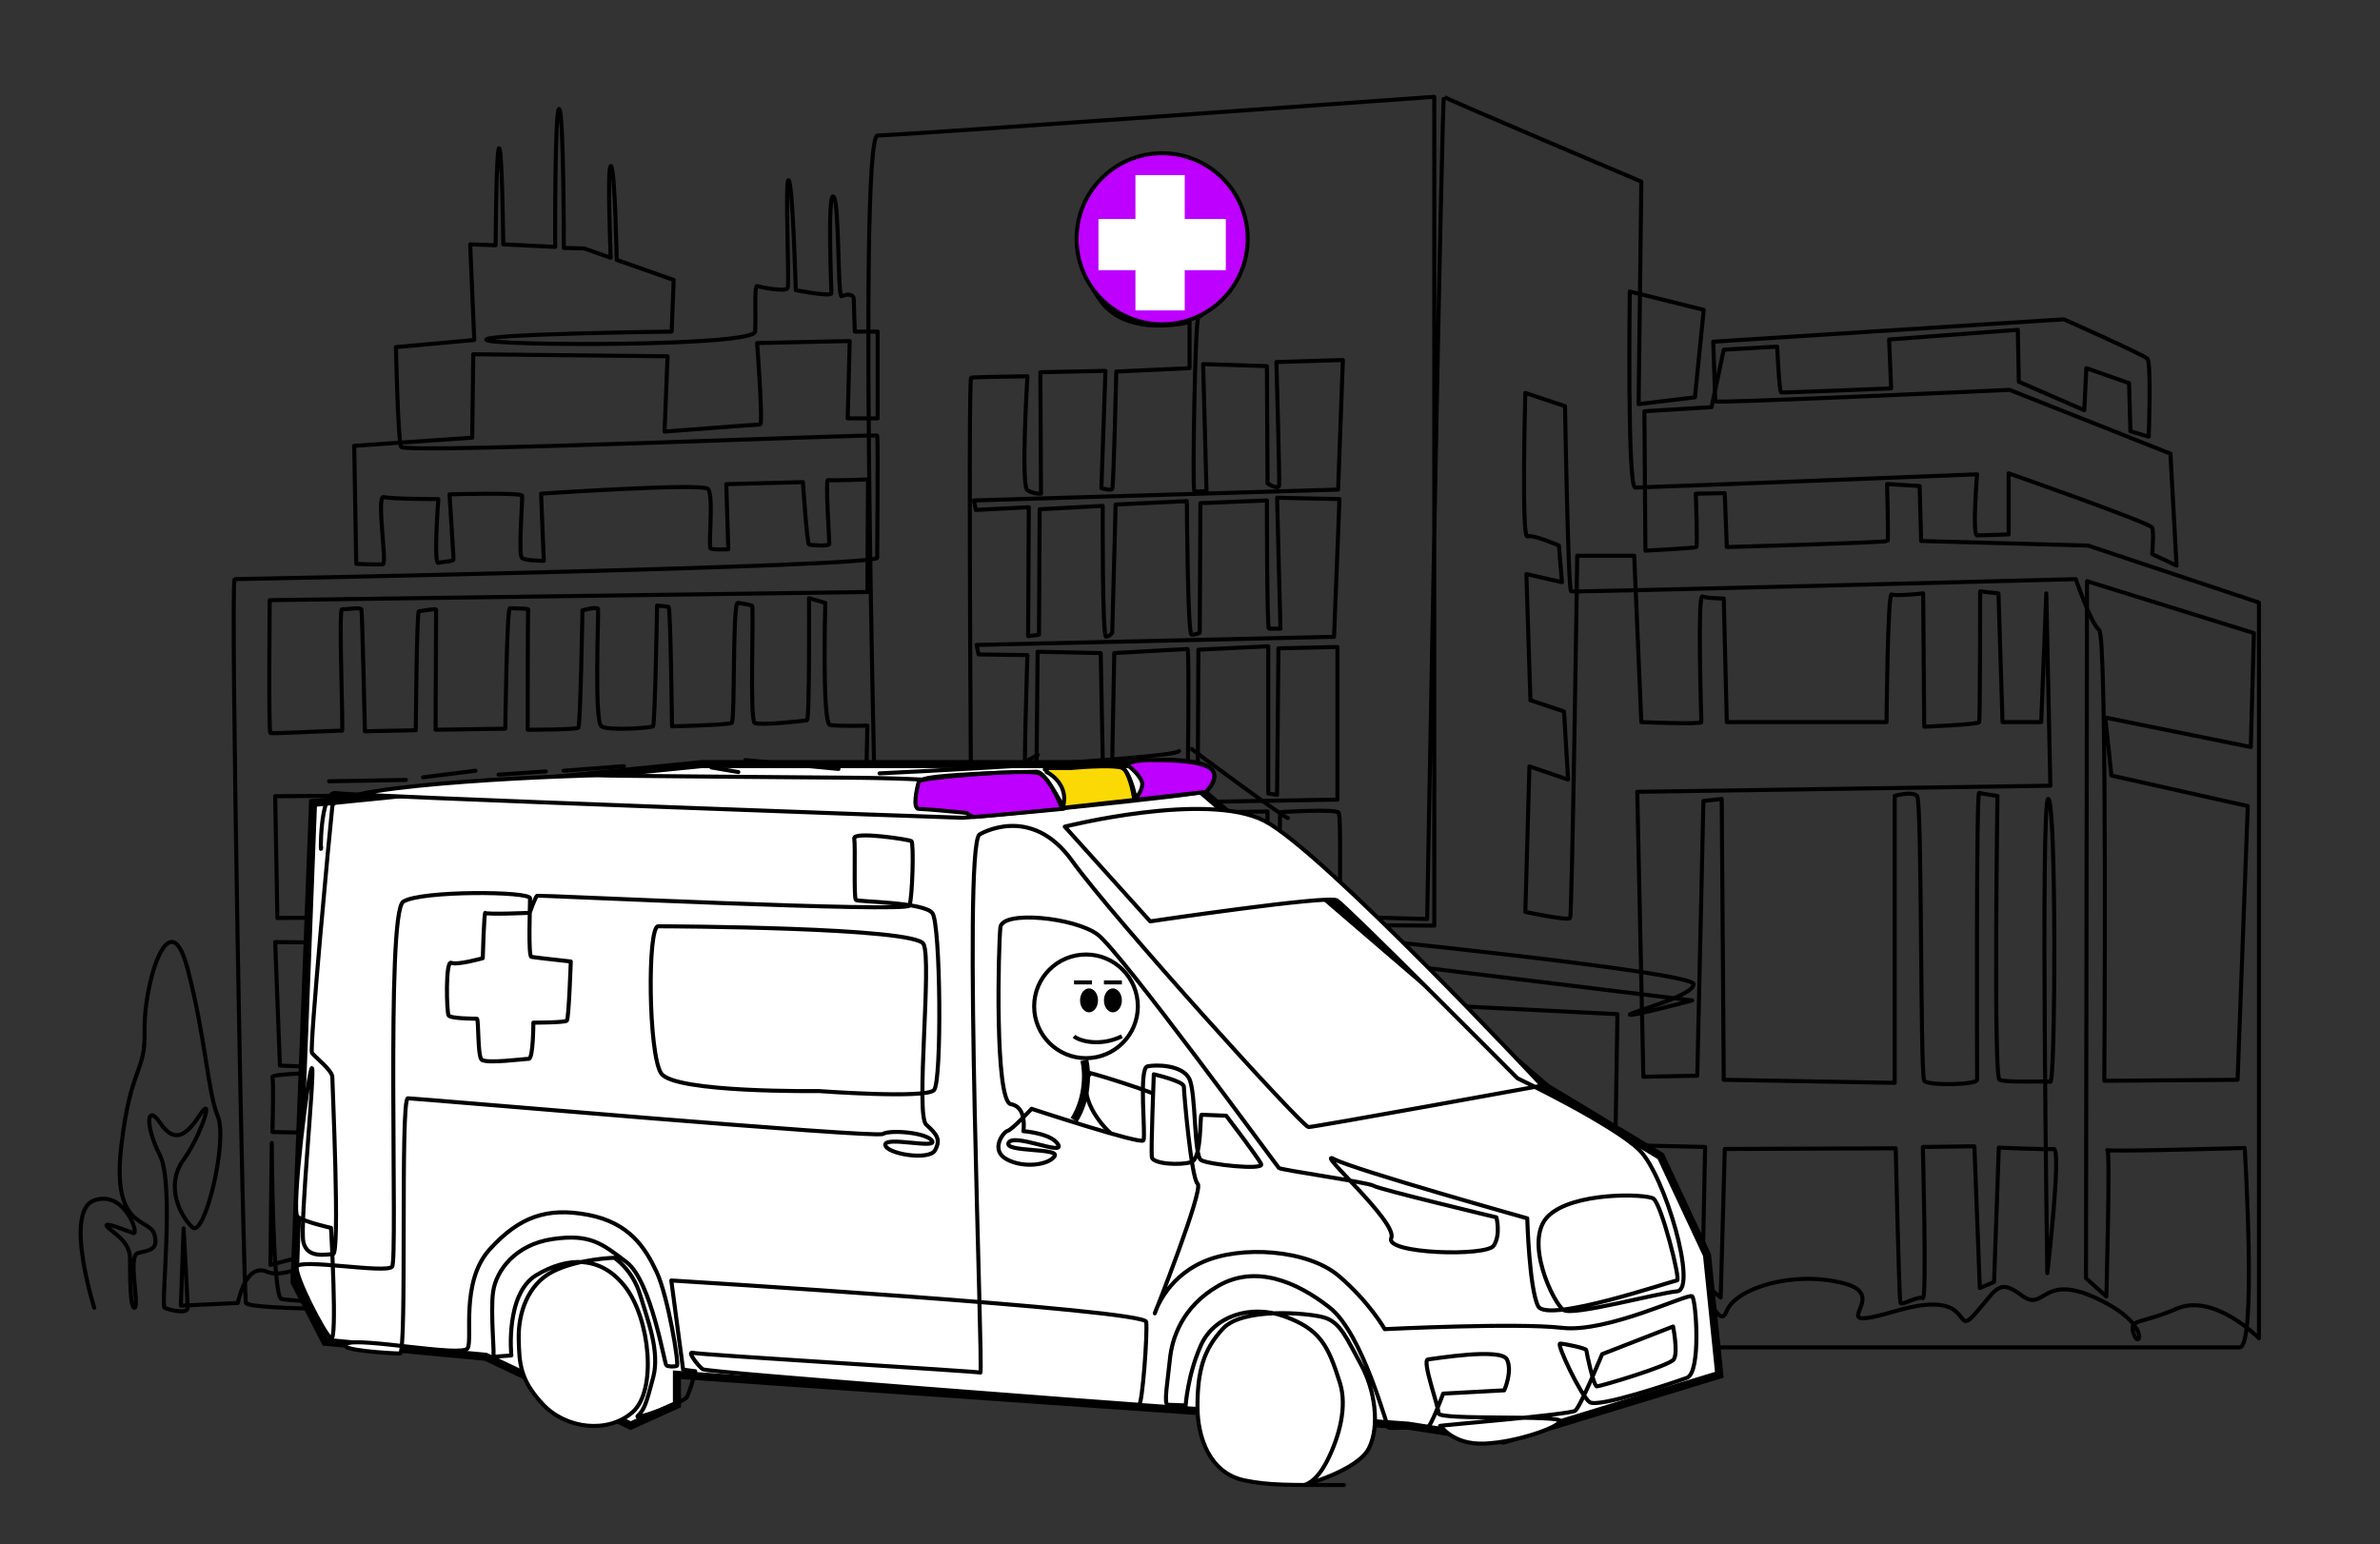
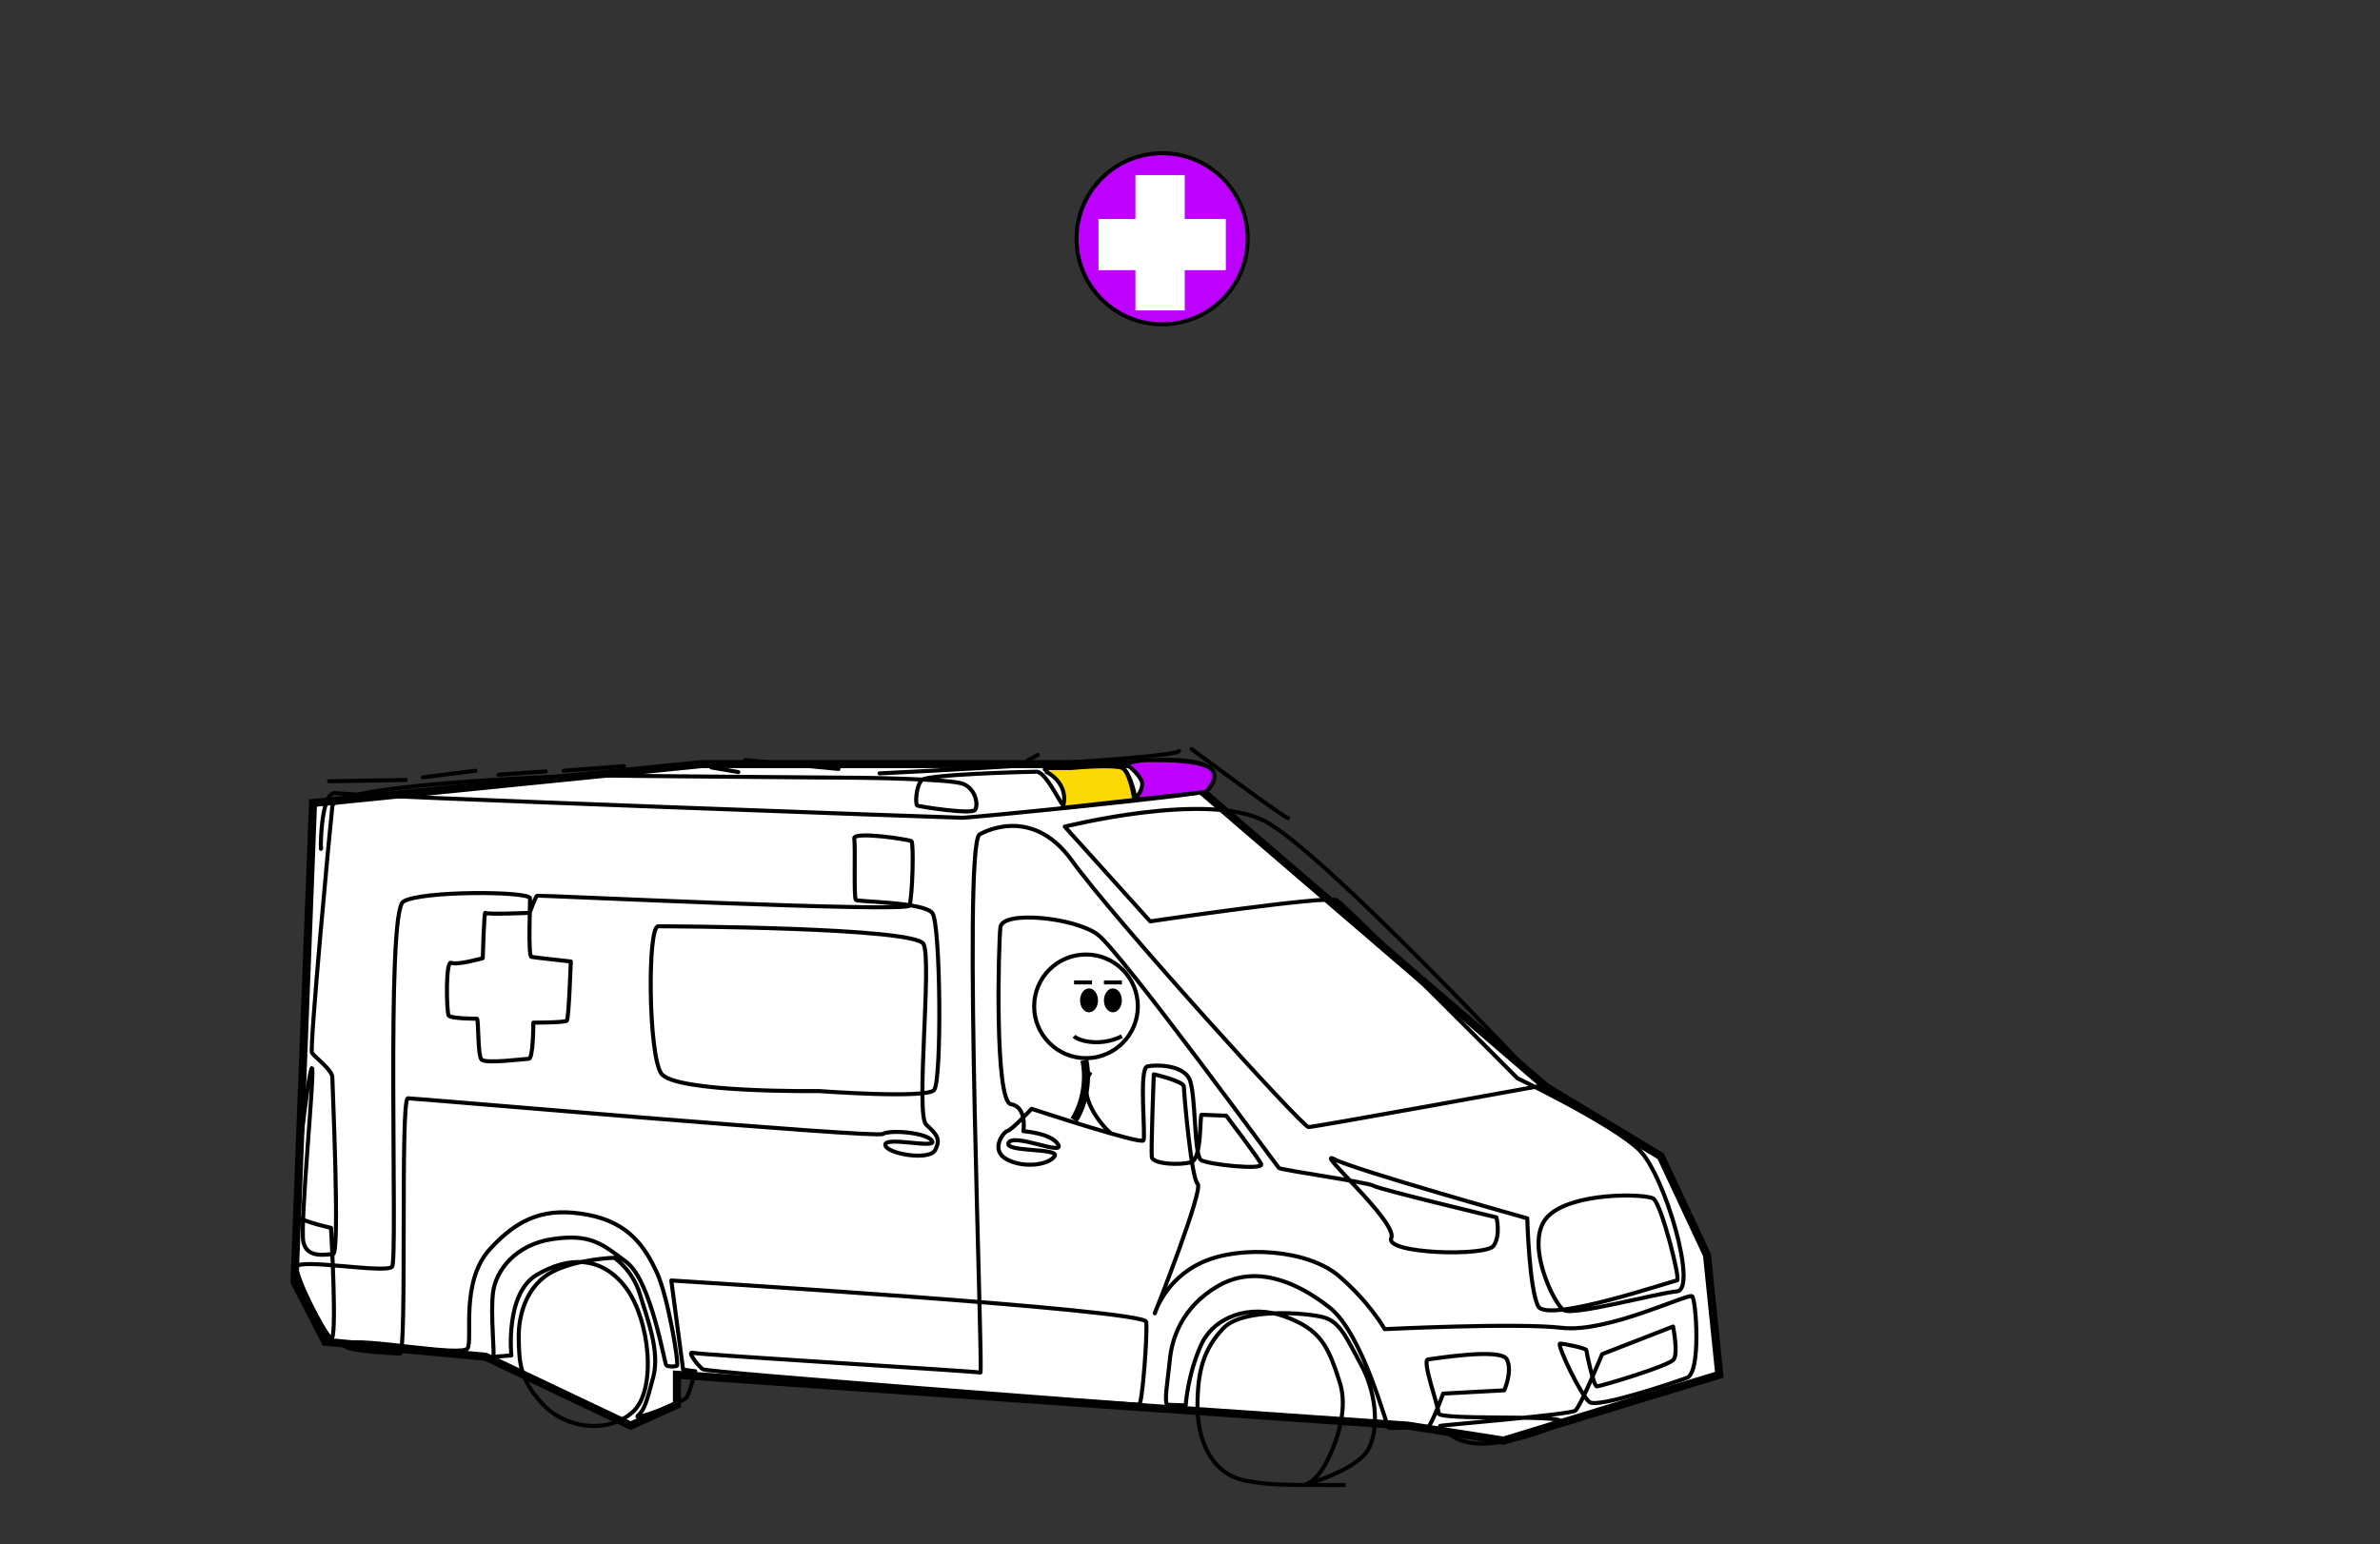
<svg xmlns="http://www.w3.org/2000/svg" width="299" height="194" viewBox="0 0 299 194" fill="none">
  <rect x="0" y="0" width="299" height="194" fill="#333333" stroke="none" />
-   <path d="M11.837 164.305C11.837 164.305 8.002 152.16 11.837 150.817C15.672 149.475 17.526 155.185 16.759 154.93C15.992 154.674 12.924 153.395 13.435 154.077C13.946 154.759 16.333 155.867 16.333 158.083C16.333 160.299 16.333 164.561 16.929 164.305C17.526 164.05 16.077 157.868 17.27 157.464C18.463 157.06 19.997 157.231 19.401 155.1C18.804 152.969 14.032 154.503 15.225 144.105C16.418 133.706 18.293 135.027 18.165 129.402C18.037 123.776 21.233 112.909 23.534 121.603C25.834 130.297 26.09 137.201 27.368 140.269C28.647 143.338 25.707 155.611 24.173 154.205C22.639 152.798 20.721 148.963 23.022 145.767C25.323 142.57 26.985 137.201 25.068 140.141C23.15 143.082 21.744 143.466 20.082 141.036C18.421 138.607 18.203 141.406 20.082 145.128C21.961 148.848 20.168 164.071 20.679 164.316C21.19 164.561 23.576 165.179 23.576 164.316C23.576 163.453 23.065 154.333 23.065 154.333L22.724 164.049L29.883 163.708C29.883 163.708 30.82 158.594 33.547 159.788C36.274 160.981 41.984 156.719 42.239 159.447C42.495 162.174 45.052 159.958 48.375 159.617C51.699 159.276 52.892 162.515 52.721 163.623C52.551 164.731 31.246 164.646 30.905 163.708C30.564 162.771 28.903 72.764 29.478 72.764C30.053 72.764 110.202 71.23 110.202 70.079C110.202 68.928 110.33 54.992 110.202 54.737C110.074 54.481 50.762 57.038 50.378 56.143C49.995 55.248 49.739 43.614 49.739 43.614L59.582 42.719L59.071 30.701L62.267 30.815C62.267 30.815 62.33 18.363 62.714 18.619C63.097 18.875 63.225 30.701 63.225 30.701L69.744 31.02C69.744 31.02 69.68 13.313 70.256 13.697C70.831 14.08 70.831 31.148 70.831 31.148L73.387 31.212L76.72 32.386C76.72 32.386 76.242 20.515 76.754 20.856C77.265 21.197 77.478 32.654 77.478 32.654L84.636 35.176L84.381 41.664C84.381 41.664 60.093 41.952 61.116 42.719C62.139 43.486 94.735 43.55 94.863 41.664C94.99 39.778 94.735 35.815 95.118 35.943C95.502 36.071 98.698 36.71 98.953 36.198C99.209 35.687 98.57 22.263 99.081 22.646C99.592 23.03 99.976 36.454 99.976 36.454C99.976 36.454 104.45 37.349 104.45 36.838C104.45 36.326 103.938 24.18 104.705 24.692C105.472 25.203 105.217 37.477 105.728 37.221C106.239 36.965 107.262 36.838 107.262 37.605C107.262 38.372 107.39 41.664 107.39 41.664H110.259V52.563H106.495L106.751 42.847L95.118 43.102C95.118 43.102 95.885 53.331 95.502 53.331C95.118 53.331 83.486 54.225 83.486 54.225L83.869 44.764L59.454 44.509L59.326 54.992L44.498 56.015L44.754 70.846C44.754 70.846 47.608 70.974 48.12 70.889C48.631 70.804 47.267 62.195 48.205 62.451C49.142 62.706 55.072 62.706 55.072 62.706C55.072 62.706 54.44 70.889 55.072 70.718C55.704 70.548 56.983 70.548 56.983 70.292C56.983 70.037 56.471 62.11 56.471 62.11C56.471 62.11 65.504 61.854 65.59 62.28C65.675 62.706 65.078 69.781 65.59 70.122C66.101 70.463 68.317 70.463 68.317 70.463L67.976 62.025C67.976 62.025 88.173 60.661 88.94 61.428C89.707 62.195 88.94 68.758 89.281 68.928C89.621 69.099 91.496 69.014 91.496 69.014L91.241 60.831L100.871 60.575C100.871 60.575 101.382 68.332 101.637 68.417C101.893 68.502 104.194 68.673 104.194 68.332C104.194 67.991 103.683 60.235 104.024 60.32C104.365 60.405 109.052 60.235 109.052 60.235L108.966 74.383L33.888 75.406C33.888 75.406 33.718 92.027 33.973 92.112C34.229 92.198 42.772 91.75 42.964 91.814C43.156 91.878 42.517 76.472 42.964 76.536C43.411 76.6 45.265 76.28 45.393 76.536C45.52 76.791 45.84 91.878 45.84 91.878L52.232 91.75C52.232 91.75 52.359 76.792 52.615 76.792C52.871 76.792 54.788 76.408 54.788 76.6C54.788 76.792 54.724 91.686 54.724 91.686L63.481 91.558C63.481 91.558 63.672 76.344 64.056 76.408C64.439 76.472 66.421 76.408 66.357 76.6C66.293 76.792 66.293 91.686 66.293 91.686C66.293 91.686 72.407 91.686 72.663 91.431C72.919 91.175 73.174 76.685 73.174 76.685C73.174 76.685 75.049 76.174 75.135 76.515C75.22 76.856 74.623 90.664 75.561 91.26C76.498 91.857 81.782 91.431 82.037 91.26C82.293 91.09 82.549 76.088 82.549 76.088C82.549 76.088 83.742 76.174 83.997 76.259C84.253 76.344 84.423 91.26 84.423 91.26C84.423 91.26 91.497 91.09 91.923 90.834C92.349 90.578 92.008 75.662 92.69 75.748C93.371 75.833 94.224 76.003 94.479 76.088C94.735 76.174 94.138 90.493 94.82 90.834C95.502 91.175 101.041 90.578 101.382 90.493C101.723 90.408 101.638 75.151 101.638 75.151L103.683 75.748C103.683 75.748 103.257 90.919 104.28 91.09C105.302 91.26 108.967 91.175 108.967 91.175L108.796 99.528L34.57 100.039L34.847 115.339C34.847 115.339 42.772 115.275 43.028 115.339C43.284 115.403 43.092 100.806 43.518 100.806C43.944 100.806 45.648 100.721 45.648 100.977C45.648 101.233 45.308 115.041 45.819 115.296C46.33 115.552 52.381 115.381 52.381 115.381V100.892C52.381 100.892 55.378 100.721 55.072 101.233C54.767 101.744 54.952 114.87 55.072 115.126C55.193 115.381 63.63 115.296 63.63 115.296C63.63 115.296 62.863 101.403 63.715 100.977C64.567 100.551 66.272 100.806 66.272 100.806L66.186 115.041C66.186 115.041 72.493 115.126 72.919 115.041C73.345 114.955 72.748 100.465 73.174 100.551C73.6 100.636 75.475 100.806 75.731 100.806C75.987 100.806 75.731 115.126 76.242 115.211C76.754 115.296 82.634 115.381 82.804 115.041C82.975 114.7 82.559 100.732 82.751 100.7C82.943 100.668 84.732 100.732 84.732 100.732C84.732 100.732 84.956 114.891 85.243 114.987C85.531 115.083 92.05 115.211 92.306 114.827C92.562 114.444 92.178 100.891 92.69 100.891C93.201 100.891 94.479 101.019 94.479 101.019L94.863 114.827C94.863 114.827 100.871 116.233 101.126 114.955C101.382 113.676 101.382 100.764 101.382 100.764L104.961 100.508L105.473 115.85L110.259 115.211C110.259 115.211 107.632 17.021 110.259 17.021C112.887 17.021 180.189 12.163 180.189 12.163V116.298L122.09 115.914C122.09 115.914 121.579 47.535 122.005 47.45C122.431 47.365 129.078 47.279 129.078 47.279C129.078 47.279 128.226 61.087 129.078 61.599C129.931 62.11 130.783 62.025 130.783 62.025L130.698 46.768L138.879 46.597L138.367 61.343C138.367 61.343 139.56 61.684 139.731 61.428C139.901 61.172 140.242 46.683 140.242 46.683L149.446 46.257V40.461C149.446 40.461 141.691 42.506 138.282 37.818C134.873 33.13 135.214 26.738 138.026 23.243C140.839 19.749 148.757 18.982 151.573 21.368C154.389 23.755 156.349 28.357 155.241 32.789C154.133 37.222 150.98 39.693 150.554 39.864C150.128 40.034 149.787 61.513 150.042 61.684C150.298 61.854 151.573 61.684 151.573 61.684L151.15 45.745L159.161 46.001L159.246 60.746C159.246 60.746 160.61 61.599 160.695 61.002C160.78 60.405 160.354 45.489 160.354 45.489L168.705 45.233L168.109 61.513L122.346 62.877L122.602 64.07L129.249 63.729L129.164 79.924L130.527 79.754L130.612 63.985L138.538 63.559C138.538 63.559 138.452 80.094 138.964 80.009C139.475 79.924 139.731 79.498 139.731 79.498L140.157 63.388L149.105 62.962C149.105 62.962 149.19 79.753 149.701 79.753C150.213 79.753 150.724 79.498 150.724 79.498L150.809 63.218L159.161 62.877C159.161 62.877 159.161 78.986 159.416 78.986C159.672 78.986 160.865 78.986 160.865 78.986L160.439 62.536L168.279 62.706L167.597 80.009L122.687 81.032L122.943 82.225L129.078 82.31C129.078 82.31 128.482 99.442 128.908 99.698C129.334 99.954 130.186 99.698 130.186 99.698L130.357 81.884L138.282 82.055L138.623 99.954L139.646 99.783L139.986 82.055C139.986 82.055 148.934 81.543 149.19 81.543C149.446 81.543 149.19 99.868 149.19 99.868L150.468 99.954L150.554 81.628L159.331 81.202V99.698L160.439 99.868L160.61 81.458L168.024 81.287V100.465L123.028 101.232C123.028 101.232 122.559 102.468 122.729 102.468C122.9 102.468 128.695 102.383 128.695 102.383L129.078 114.742C129.078 114.742 130.016 115.125 130.229 114.827C130.442 114.529 130.229 102.596 130.229 102.596L138.708 102.34L138.495 114.912L140.029 115.125L139.688 102.17L149.36 102.084C149.36 102.084 149.233 114.87 149.36 114.955C149.488 115.04 150.554 115.253 150.554 115.125C150.554 114.997 150.681 102.084 150.681 102.084L159.246 101.957C159.246 101.957 159.118 115.381 159.246 115.381C159.374 115.381 160.609 115.083 160.609 115.083L160.823 102.042C160.823 102.042 167.789 101.594 168.173 102.106C168.556 102.617 168.173 114.955 168.492 115.083C168.812 115.21 179.294 115.466 179.294 115.466C179.294 115.466 181.147 11.907 181.403 12.163C181.659 12.418 206.202 22.817 206.202 22.817L205.861 50.774L212.934 49.921L214.042 38.926L204.753 36.625C204.753 36.625 204.412 61.257 205.435 61.257C206.457 61.257 248.385 59.595 248.385 59.595C248.385 59.595 247.746 67.266 248.385 67.266C249.024 67.266 252.348 67.139 252.348 67.139V59.468C252.348 59.468 270.116 65.69 270.372 66.286C270.628 66.883 270.372 69.611 270.372 69.611L273.44 71.059L272.673 56.996L252.476 48.984C252.476 48.984 215.491 50.689 215.491 50.433C215.491 50.177 215.235 42.932 215.235 42.932L259.293 40.12C259.293 40.12 269.264 44.552 269.775 45.063C270.287 45.575 269.946 54.865 269.946 54.865L267.645 54.183L267.474 48.132L262.106 46.257L261.85 51.541L253.626 47.961L253.498 41.441L237.328 42.655L237.584 48.792C237.584 48.792 224.034 49.367 223.778 49.304C223.522 49.24 223.267 43.55 223.267 43.55L216.556 43.934L215.022 51.157L206.585 51.669L206.713 69.184C206.713 69.184 212.913 68.865 213.104 68.737C213.296 68.609 213.04 62.025 213.04 62.025L216.683 61.961L216.939 68.737C216.939 68.737 237.008 68.162 237.136 67.97C237.264 67.778 237.072 60.81 237.072 60.81L241.163 61.066L241.355 67.97L262.319 68.545L283.794 75.705V168.141C283.794 168.141 278.169 162.388 273.44 164.433C268.71 166.479 267.432 165.584 268.071 167.629C268.71 169.675 270.5 166.479 263.469 163.155C256.438 159.831 256.95 164.945 254.01 162.771C251.07 160.598 250.942 161.876 248.13 165.073C245.317 168.269 248.385 161.748 238.287 164.689C228.188 167.63 238.031 162.899 231.64 161.237C225.248 159.575 218.09 161.876 216.939 164.689C215.789 167.502 215.15 161.109 210.037 161.365C204.923 161.621 203.134 166.095 201.089 164.817C199.043 163.538 195.336 169.292 195.336 169.292C195.336 169.292 279.192 169.292 281.365 169.292C283.538 169.292 282.004 144.233 282.004 144.233C282.004 144.233 264.364 144.744 264.747 144.489C265.131 144.233 264.62 162.899 264.62 162.899L262.063 160.598L262.191 73.02L283.155 79.54L282.771 93.859L264.492 90.152L265.259 97.439L282.388 101.275L281.11 135.667L264.364 135.795C264.364 135.795 264.747 79.924 263.725 79.157C262.702 78.389 260.785 72.764 260.785 72.764C260.785 72.764 197.765 74.426 197.382 74.298C196.998 74.171 196.615 51.029 196.615 51.029L191.629 49.367C191.629 49.367 191.118 67.65 191.885 67.394C192.652 67.139 195.848 68.545 195.848 68.545L196.231 73.148L191.757 72.125L192.268 87.979L196.487 89.385L196.998 97.951L192.141 96.289L191.629 114.572C191.629 114.572 196.998 115.722 197.254 115.339C197.509 114.955 198.148 69.824 198.148 69.824H205.307L206.201 90.727C206.201 90.727 213.743 91.047 213.743 90.727C213.743 90.408 213.232 74.682 213.871 74.938C214.51 75.194 216.556 75.194 216.556 75.194L216.939 90.727H237.008C237.008 90.727 237.136 74.427 237.647 74.682C238.159 74.938 241.61 74.554 241.61 74.554L241.738 91.303C241.738 91.303 248.513 91.047 248.64 90.727C248.768 90.408 248.768 74.299 248.768 74.299L251.069 74.554L251.58 90.727H256.438L257.077 74.554L257.588 98.718L205.69 99.485L206.457 135.284L213.232 135.156L213.999 100.636L216.3 100.38L216.555 135.667L238.031 136.051V99.997C238.031 99.997 240.204 99.357 240.843 99.997C241.482 100.636 241.226 135.156 241.738 135.795C242.249 136.434 248.385 136.306 248.385 135.667C248.385 135.028 248.257 99.485 248.64 99.613C249.024 99.741 250.941 99.997 250.941 99.997C250.941 99.997 250.43 135.283 251.197 135.667C251.964 136.05 256.949 135.795 257.588 135.923C258.227 136.051 258.355 100.891 257.333 100.38C256.31 99.869 257.205 159.959 257.205 159.959C257.205 159.959 259.018 144.273 258.014 144.361C257.011 144.449 251.112 144.19 251.112 144.19L250.515 161.067L248.726 161.834L248.044 144.02L241.567 144.105C241.567 144.105 242.079 163.453 241.567 163.112C241.056 162.771 238.925 164.05 238.755 163.709C238.584 163.368 238.158 144.275 238.158 144.275L216.683 144.361L216.172 163.027L213.871 161.066L214.212 144.105L206.712 143.934L206.031 161.152L202.622 163.709L203.197 127.42L178.973 126.206C178.973 126.206 108.156 126.717 107.645 126.717C107.133 126.717 108.092 154.653 108.092 154.653L120.172 155.803L119.405 128.251L124.902 129.018C124.902 129.018 125.157 156.379 125.498 156.379C125.839 156.379 163.932 154.503 164.358 153.481C164.784 152.458 164.443 141.292 164.443 141.292C164.443 141.292 145.78 140.525 146.207 141.207C146.633 141.889 146.036 153.992 146.036 153.992L144.758 154.674V141.463C144.758 141.463 126.521 141.037 126.265 140.866C126.01 140.696 125.584 132.513 126.095 132.428C126.606 132.343 164.614 132.684 164.614 132.684C164.614 132.684 164.188 126.717 164.699 127.058C165.211 127.399 165.978 153.225 165.978 153.225C165.978 153.225 178.505 162.516 178.505 162.175C178.505 161.834 179.357 127.485 178.59 126.845C177.823 126.206 168.619 120.325 168.619 120.325L212.593 125.695C212.593 125.695 204.923 127.74 204.753 127.485C204.582 127.229 212.763 125.183 212.763 123.649C212.763 122.115 168.534 117.683 168.534 117.683L168.556 119.75C168.556 119.75 171.368 117.64 167.277 117.512C163.187 117.384 64.055 117.683 64.055 117.683L64.14 120.325C64.14 120.325 169.259 121.22 166.958 120.325C164.657 119.43 63.8 119.558 66.484 121.22C69.168 122.882 105.855 127.485 105.855 127.485L105.898 134.559L104.534 134.729L104.108 127.911L101.466 127.655L101.807 134.985L94.819 134.388V126.888L92.774 126.547L92.433 134.729L84.167 134.474V125.439L82.292 124.927V134.729L75.645 134.303L75.56 124.075L72.492 123.649C72.492 123.649 73.514 134.559 73.259 134.729C73.003 134.9 66.441 134.474 66.441 134.474L65.674 121.689L64.14 120.751L63.459 133.962L54.852 133.792L54.937 117.853C54.937 117.853 63.373 117.342 62.692 118.023C62.01 118.705 34.569 118.364 34.569 118.364L35.166 133.877L43.006 134.218L43.262 119.472L45.563 119.302L45.733 133.962C45.733 133.962 52.295 133.28 52.636 134.047C52.977 134.815 34.058 134.559 34.228 135.326C34.399 136.093 34.228 142.23 34.228 142.23L107.176 143.679V156.208L103.682 155.612L103.853 144.702L101.04 144.531V155.185L94.734 155.867L94.649 144.446L92.433 144.616L92.348 155.441L84.508 156.038V144.19L82.292 144.276L82.207 156.123L76.071 156.549L75.645 144.19L72.833 143.594L73.088 156.038L66.271 156.89V144.361L63.714 144.105L64.055 157.231L54.084 157.402L53.999 144.19L52.21 144.105L52.891 159.618C52.891 159.618 45.989 157.828 45.307 158.595C44.625 159.362 44.966 143.935 44.966 143.935H43.091L43.347 159.021C43.347 159.021 39.342 157.316 39.086 157.487C38.83 157.657 33.973 158.936 33.973 158.936L34.143 143.594C34.143 143.594 34.228 162.856 35.336 163.197C36.444 163.538 53.147 164.05 53.062 165.925C52.977 167.8 52.806 158.552 54.979 158.936C57.152 159.319 135.32 162.132 136.278 162.132C137.237 162.132 167.085 159.192 167.852 158.68C168.619 158.169 170.451 155.612 166.233 154.887C162.015 154.163 157.796 155.228 157.796 155.228C157.796 155.228 159.586 156.762 159.714 157.998C159.842 159.234 158.649 159.319 158.649 159.319C158.649 159.319 157.882 155.441 156.433 155.356C154.984 155.271 146.931 155.867 146.931 155.867C146.931 155.867 148.678 156.847 149.317 158.083C149.956 159.319 149.573 160.598 149.232 160.385C148.891 160.172 147.059 156.166 145.866 156.166C144.673 156.166 131.762 156.507 130.995 157.231C130.228 157.956 130.1 160.427 130.398 160.555C130.697 160.683 137.472 161.749 137.898 161.109C138.324 160.47 138.004 158.36 136.278 157.721C134.553 157.082 123.24 156.954 123.24 156.954C123.24 156.954 89.237 156.698 88.982 156.634C88.726 156.571 54.851 157.572 54.51 160.641M129.631 165.158C129.29 164.945 122.047 163.837 122.217 164.817M138.451 164.305C138.451 164.305 145.098 160.214 150.467 167.693M175.394 162.515C167.852 158.68 149.53 163.282 149.53 163.282" stroke="black" stroke-width="0.507" stroke-miterlimit="10" stroke-linecap="round" stroke-linejoin="round" />
  <path d="M39.325 100.889L37 161.066L40.874 168.588L61.022 170.469L79.232 179.119L85.043 176.487V172.726L138.898 176.487L176.868 179.119L188.879 181L216 172.726L214.45 157.681L208.639 145.27L194.303 136.619L147.035 96H88.143L39.325 100.889Z" fill="white" stroke="black" stroke-width="1.014" />
  <circle cx="136.434" cy="126.438" r="6.513" fill="white" stroke="black" stroke-width="0.507" />
  <ellipse cx="136.815" cy="125.687" rx="1.128" ry="1.504" fill="black" />
  <ellipse cx="139.814" cy="125.687" rx="1.128" ry="1.504" fill="black" />
  <path d="M138.687 123.431C139.062 123.431 140.04 123.431 140.942 123.431" stroke="black" stroke-width="0.507" />
  <path d="M134.931 123.431C135.307 123.431 136.284 123.431 137.187 123.431" stroke="black" stroke-width="0.507" />
  <path d="M134.931 130.197C135.504 130.765 138.196 131.559 140.946 130.197" stroke="black" stroke-width="0.507" />
  <path d="M136.223 133.205C136.546 134.475 136.74 137.839 134.931 140.723" stroke="black" stroke-width="1.014" />
-   <path d="M136.44 134.722C136.193 134.48 145.818 137.413 147.139 138.417" stroke="black" stroke-width="0.507" />
  <path d="M137.021 134.708C135.068 137.623 138.543 141.557 139.519 142.357" stroke="black" stroke-width="0.507" />
-   <path d="M120.937 102.746C120.102 102.746 58.868 100.543 44.952 99.827C43.025 100.251 41.813 100.74 41.751 101.3C41.421 104.275 38.863 131.793 39.193 132.289C39.523 132.785 41.751 134.438 41.751 135.347C41.751 136.256 42.742 157.577 41.834 157.577C41.807 157.577 41.78 157.577 41.751 157.578C41.771 158.02 41.791 158.489 41.81 158.974C45.02 159.232 48.832 159.672 49.261 159.147C50.004 158.238 48.436 114.687 50.664 113.282C52.892 111.878 66.592 111.96 66.592 112.869C66.592 113.127 66.572 113.822 66.553 114.687C66.553 114.687 67.252 112.621 67.5 112.539C67.747 112.456 113.88 114.687 114.252 113.778C114.257 113.765 114.263 113.75 114.268 113.733C111.482 113.297 107.719 113.242 107.526 113.076C107.237 112.828 107.485 106.299 107.319 105.349C107.154 104.399 114.169 105.473 114.499 105.68C114.825 105.883 114.629 112.661 114.268 113.733C115.654 113.951 116.798 114.262 117.14 114.729C118.172 116.134 118.337 135.843 117.347 136.959C117.178 137.149 116.646 137.277 115.881 137.361C115.886 139.467 116.007 140.979 116.357 141.297C117.718 142.536 118.213 143.156 117.471 144.52C116.728 145.883 111.281 144.954 111.219 143.838C111.157 142.722 117.78 144.396 117.099 143.342C116.418 142.289 111.838 141.917 110.909 142.475C109.981 143.032 52.232 137.991 51.242 137.991C50.353 137.991 50.993 163.809 50.478 169.111C54.331 169.542 58.389 170.03 58.752 169.394C59.412 168.237 57.803 161.068 61.517 156.978C65.23 152.887 68.696 151.647 73.896 152.639C79.095 153.631 81.076 156.792 82.499 159.829C83.923 162.866 85.346 171.481 85.037 171.605C84.728 171.728 83.964 171.728 83.716 171.543C83.469 171.357 81.818 160.944 78.724 158.589C75.629 156.234 74.143 154.994 69.439 155.676C64.735 156.358 62.321 159.643 61.95 162.308C61.586 164.92 62.173 170.272 61.963 170.483C62.236 170.45 64.24 170.303 64.24 170.303C64.24 170.303 63.435 162.556 67.396 160.2C69.261 159.092 71.176 158.483 73 158.567C75.229 158.084 77.176 158.031 77.176 158.031C77.176 158.031 79.466 159.519 80.394 162.617C81.323 165.716 82.932 169.745 82.066 173.03C81.199 176.315 80.952 177.121 80.147 177.864C79.342 178.608 85.862 176.212 86.275 175.55C86.687 174.889 87.347 172.286 87.347 172.286L85.821 172.08L84.335 160.882C84.335 160.882 105.857 162.197 123.05 163.587C122.593 145.582 121.391 106.314 123.041 104.853C123.041 104.853 129.478 100.886 134.677 108.138C139.876 115.39 163.644 141.607 164.387 141.607C165.051 141.607 188 137.441 192.837 136.562C191.501 135.888 190.631 135.471 190.631 135.471C190.631 135.471 169.091 113.778 167.936 113.117C166.78 112.456 144.498 115.761 144.498 115.761L133.769 103.861C133.769 103.861 151.513 99.399 158.816 103.118C166.12 106.836 193.726 136.4 193.726 136.4C193.726 136.4 193.407 136.458 192.837 136.562C196.489 138.404 203.624 142.16 205.981 144.52C209.2 147.742 213.285 161.998 210.685 162.246C208.086 162.493 197.687 165.344 196.449 164.601C196.422 164.584 196.394 164.565 196.365 164.542C194.712 164.74 193.51 164.664 193.231 164.105C192.117 161.874 191.869 153.073 191.869 153.073C191.869 153.073 170.205 146.999 167.606 145.635C166.493 145.052 167.807 146.421 169.606 148.333C171.178 148.612 172.377 148.853 172.557 148.982C173.135 149.395 187.99 152.949 187.99 152.949C187.99 152.949 188.568 155.097 187.66 156.502C186.752 157.907 173.919 157.535 174.786 155.552C175.281 154.417 172.01 150.89 169.606 148.333C166.135 147.718 160.844 146.921 160.673 146.751C160.426 146.503 140.784 119.563 137.896 117.414C135.007 115.266 125.929 114.356 125.681 116.505C125.434 118.654 124.939 138.404 127.002 138.735C127.975 138.891 128.379 139.653 128.534 140.415C129.119 139.829 129.602 139.313 129.602 139.313C129.602 139.313 143.343 143.838 143.652 143.28C143.961 142.722 143.033 134.231 144.147 133.983C145.261 133.735 148.542 133.797 149.408 135.533C150.101 136.92 150.042 142.267 150.465 144.642C150.887 142.876 150.779 140.057 150.956 140.057C151.203 140.057 154.051 140.181 154.051 140.181C154.051 140.181 158.074 145.449 158.445 146.255C158.817 147.061 151.822 146.317 150.894 145.759C150.708 145.647 150.571 145.238 150.465 144.642C150.309 145.295 150.081 145.804 149.739 145.973C149.972 147.434 150.222 148.532 150.461 148.734C151.15 149.318 146.703 160.858 145.417 164.146C146.046 162.778 147.653 160.116 151.1 158.568C155.887 156.419 164.305 156.998 168.184 160.304C172.063 163.609 173.961 166.997 173.961 166.997C173.961 166.997 190.549 166.171 196.243 166.832C201.938 167.493 212.089 162.452 212.584 162.865C213.079 163.278 213.739 172.451 211.924 173.112C210.108 173.774 200.782 176.914 199.709 176.17C199.524 176.041 199.277 175.737 198.997 175.322C198.523 176.309 198.104 177.087 197.894 177.244C197.625 177.446 194.723 177.789 191.39 178.131C194.045 178.169 196.118 178.26 195.995 178.567C195.665 179.393 190.466 181.211 186.505 181.376C182.544 181.542 181.141 179.228 180.893 179.161C180.746 179.121 186.527 178.628 191.39 178.131C186.894 178.065 180.728 178.147 180.728 177.575C180.728 177.443 180.682 177.207 180.607 176.901C180.133 178.065 179.553 179.356 179.325 179.311C178.912 179.228 174.703 179.476 174.456 179.393C174.208 179.311 171.237 167.576 167.028 164.27C162.819 160.965 157.703 158.899 153.081 161.543C148.459 164.188 147.222 168.237 146.974 170.799C146.726 173.361 146.149 176.501 146.726 176.501C147.304 176.501 148.955 176.583 148.955 176.583C148.955 176.583 149.197 172.794 150.853 169.063C152.338 165.716 156.202 164.186 160.028 165.006C162.63 164.905 165.203 165.218 166.285 165.51C168.431 166.089 169.257 168.32 170.99 171.46C172.723 174.6 173.383 179.145 171.98 181.955C170.741 184.437 165.314 186.145 164.066 186.51C163.957 186.552 163.879 186.57 163.839 186.578C163.82 186.582 163.81 186.583 163.81 186.583C163.81 186.583 163.816 186.581 163.828 186.578C160.379 186.555 158.579 186.452 156.382 186.004C151.926 185.095 150.44 180.526 150.44 176.749C150.44 172.286 151.174 169.569 153.659 166.915C154.886 165.604 157.471 165.106 160.028 165.006C156.202 164.186 152.338 165.716 150.853 169.063C149.197 172.794 148.955 176.583 148.955 176.583C148.955 176.583 147.304 176.501 146.726 176.501C146.149 176.501 146.726 173.361 146.974 170.799C147.222 168.237 148.459 164.188 153.081 161.543C157.703 158.899 162.819 160.965 167.028 164.27C171.237 167.576 174.208 179.311 174.456 179.393C174.703 179.476 178.912 179.228 179.325 179.311C179.553 179.356 180.133 178.065 180.607 176.901C180.166 175.103 178.702 170.869 179.407 170.799C180.233 170.716 188.568 169.311 189.311 170.799C190.053 172.286 188.98 174.683 188.98 174.683L181.305 175.096C181.305 175.096 180.991 175.957 180.607 176.901C180.682 177.207 180.728 177.443 180.728 177.575C180.728 178.147 186.894 178.065 191.39 178.131C194.723 177.789 197.625 177.446 197.894 177.244C198.104 177.087 198.523 176.309 198.997 175.322C197.66 173.337 195.586 168.815 195.996 168.815C196.491 168.815 199.297 169.394 199.297 169.642C199.297 169.803 199.683 171.687 200.066 172.979C200.73 171.467 201.277 170.138 201.277 170.138L210.19 166.667C210.19 166.667 210.851 169.972 210.273 170.799C209.695 171.625 201.03 174.187 200.617 174.187C200.474 174.187 200.27 173.667 200.066 172.979C199.721 173.764 199.344 174.6 198.997 175.322C199.277 175.737 199.524 176.041 199.709 176.17C200.782 176.914 210.108 173.774 211.924 173.112C213.739 172.451 213.079 163.278 212.584 162.865C212.089 162.452 201.938 167.493 196.243 166.832C190.549 166.171 173.961 166.997 173.961 166.997C173.961 166.997 172.063 163.609 168.184 160.304C164.305 156.998 155.887 156.419 151.1 158.568C147.653 160.116 146.046 162.778 145.417 164.146C145.203 164.695 145.076 165.014 145.076 165.014C145.076 165.014 145.173 164.678 145.417 164.146C146.703 160.858 151.15 149.318 150.461 148.734C150.222 148.532 149.972 147.434 149.739 145.973C149.712 145.987 149.685 145.998 149.656 146.007C148.294 146.441 144.828 146.255 144.705 145.387C144.581 144.52 144.952 134.975 144.952 134.975C144.952 134.975 148.728 135.842 148.728 136.524C148.728 137.004 149.187 142.51 149.739 145.973C150.081 145.804 150.309 145.295 150.465 144.642C150.042 142.267 150.101 136.92 149.408 135.533C148.542 133.797 145.261 133.735 144.147 133.983C143.033 134.231 143.961 142.722 143.652 143.28C143.343 143.838 129.602 139.313 129.602 139.313C129.602 139.313 129.119 139.829 128.534 140.415C128.708 141.269 128.57 142.123 128.57 142.123C128.57 142.123 132.119 142.371 132.944 143.817C133.769 145.263 127.373 142.33 126.713 143.569C126.053 144.809 133.192 144.189 132.49 145.263C131.789 146.338 128.694 146.833 126.507 145.676C124.32 144.52 126.053 142.206 126.589 142.082C126.889 142.013 127.794 141.157 128.534 140.415C128.379 139.653 127.975 138.891 127.002 138.735C124.939 138.404 125.434 118.654 125.681 116.505C125.929 114.356 135.007 115.266 137.896 117.414C140.784 119.563 160.426 146.503 160.673 146.751C160.844 146.921 166.135 147.718 169.606 148.333C167.807 146.421 166.493 145.052 167.606 145.635C170.205 146.999 191.869 153.073 191.869 153.073C191.869 153.073 192.117 161.874 193.231 164.105C193.51 164.664 194.712 164.74 196.365 164.542C195.047 163.513 191.441 155.856 194.469 152.825C197.563 149.726 206.724 149.974 207.714 150.593C208.705 151.213 211.18 160.882 210.685 160.882C210.314 160.882 201.316 163.947 196.365 164.542C196.394 164.565 196.422 164.584 196.449 164.601C197.687 165.344 208.086 162.493 210.685 162.246C213.285 161.998 209.2 147.742 205.981 144.52C203.624 142.16 196.489 138.404 192.837 136.562C188 137.441 165.051 141.607 164.387 141.607C163.644 141.607 139.876 115.39 134.677 108.138C129.478 100.886 123.041 104.853 123.041 104.853C121.391 106.314 122.593 145.582 123.05 163.587C134.444 164.508 143.937 165.463 144.003 166.088C144.168 167.659 143.508 176.501 143.095 176.501C142.682 176.501 88.874 172.451 88.296 172.038C87.719 171.625 86.233 169.724 87.058 169.972C87.884 170.22 122.749 172.291 123.161 172.457C123.257 172.495 123.187 169.003 123.05 163.587C105.857 162.197 84.335 160.882 84.335 160.882L85.821 172.08L87.347 172.286C87.347 172.286 86.687 174.889 86.275 175.55C85.862 176.212 79.342 178.608 80.147 177.864C80.952 177.121 81.199 176.315 82.066 173.03C82.932 169.745 81.323 165.716 80.394 162.617C79.466 159.519 77.176 158.031 77.176 158.031C77.176 158.031 75.229 158.084 73 158.567C75.051 158.661 76.986 159.63 78.6 161.75C81.648 165.753 82.561 174.703 79.466 177.431C76.371 180.158 71.11 179.538 68.201 176.439C65.292 173.34 65.23 171.233 65.168 168.134C65.106 165.035 66.282 161.378 69.439 159.766C70.538 159.206 71.809 158.825 73 158.567C71.176 158.483 69.261 159.092 67.396 160.2C63.435 162.556 64.24 170.303 64.24 170.303C64.24 170.303 62.236 170.45 61.963 170.483C61.959 170.487 61.955 170.489 61.95 170.489C61.922 170.489 61.929 170.487 61.963 170.483C62.173 170.272 61.586 164.92 61.95 162.308C62.321 159.643 64.735 156.358 69.439 155.676C74.143 154.994 75.629 156.234 78.724 158.589C81.818 160.944 83.469 171.357 83.716 171.543C83.964 171.728 84.728 171.728 85.037 171.605C85.346 171.481 83.923 162.866 82.499 159.829C81.076 156.792 79.095 153.631 73.896 152.639C68.696 151.647 65.23 152.887 61.517 156.978C57.803 161.068 59.412 168.237 58.752 169.394C58.389 170.03 54.331 169.542 50.478 169.111C50.419 169.717 50.344 170.055 50.251 170.055C49.343 170.055 41.916 169.642 43.567 168.816C44.309 168.444 47.325 168.758 50.478 169.111C50.993 163.809 50.353 137.991 51.242 137.991C52.232 137.991 109.981 143.032 110.909 142.475C111.838 141.917 116.418 142.289 117.099 143.342C117.78 144.396 111.157 142.722 111.219 143.838C111.281 144.954 116.728 145.883 117.471 144.52C118.213 143.156 117.718 142.536 116.357 141.297C116.007 140.979 115.886 139.467 115.881 137.361C112.151 137.765 102.863 137.082 102.863 137.082C102.863 137.082 84.666 137.33 83.056 134.851C81.447 132.372 81.323 116.381 82.685 116.381C84.047 116.381 114.953 116.505 116.026 118.613C116.824 120.179 115.866 131.263 115.881 137.361C116.646 137.277 117.178 137.149 117.347 136.959C118.337 135.843 118.172 116.134 117.14 114.729C116.798 114.262 115.654 113.951 114.268 113.733C114.263 113.75 114.257 113.765 114.252 113.778C113.88 114.687 67.747 112.456 67.5 112.539C67.252 112.621 66.553 114.687 66.553 114.687C66.505 116.879 66.461 120.165 66.757 120.224C67.17 120.307 71.709 120.803 71.709 120.803C71.709 120.803 71.461 127.992 71.214 128.24C70.966 128.488 67.005 128.488 67.005 128.488C67.005 128.488 67.005 133.033 66.427 133.033C65.849 133.033 60.98 133.694 60.485 133.116C59.99 132.537 60.155 127.992 59.907 127.992C59.66 127.992 56.606 127.992 56.358 127.579C56.111 127.166 55.946 120.637 56.689 120.968C57.431 121.298 60.65 120.389 60.65 120.389C60.65 120.389 60.815 114.439 60.98 114.687C61.145 114.935 66.553 114.687 66.553 114.687C66.572 113.822 66.592 113.127 66.592 112.869C66.592 111.96 52.892 111.878 50.664 113.282C48.436 114.687 50.004 158.238 49.261 159.147C48.832 159.672 45.02 159.232 41.81 158.974C41.976 163.139 42.096 168.512 41.586 168.155C40.761 167.576 36.965 160.221 37.295 159.147C37.434 158.693 39.461 158.785 41.81 158.974C41.791 158.489 41.771 158.02 41.751 157.578C40.793 157.608 38.601 158.095 38.12 156.089C38.026 155.696 38.021 154.661 38.073 153.242C37.777 153.117 37.532 152.99 37.377 152.866C36.552 152.205 38.78 134.107 39.193 134.19C39.527 134.257 38.292 147.213 38.073 153.242C39.353 153.78 41.586 154.271 41.586 154.271C41.586 154.271 41.666 155.669 41.751 157.578C41.78 157.577 41.807 157.577 41.834 157.577C42.742 157.577 41.751 136.256 41.751 135.347C41.751 134.438 39.523 132.785 39.193 132.289C38.863 131.793 41.421 104.275 41.751 101.3C41.813 100.74 43.025 100.251 44.952 99.827C53.272 97.996 74.933 97.365 75.134 97.416C75.381 97.478 108.31 97.726 108.31 97.726C108.31 97.726 112.345 97.771 115.891 97.946C117.14 97.277 129.093 96.961 130.221 96.961C131.376 96.961 133.151 100.845 133.481 101.052C133.811 101.258 134.182 100.019 133.563 98.821C132.944 97.622 131.253 96.672 131.253 96.672C131.253 96.672 139.052 96.094 140.455 96.176C141.857 96.259 142.6 100.019 142.6 100.019C142.6 100.019 143.756 99.936 143.632 98.738C143.508 97.54 141.775 96.052 141.775 96.052C141.775 96.052 145.86 95.019 149.945 95.722C154.03 96.424 152.256 98.903 151.513 99.399C150.77 99.895 121.865 102.746 120.937 102.746Z" fill="white" />
  <path d="M93.641 95.494L105.339 96.61M110.497 97.168C110.827 97.168 147.717 95.35 148.13 94.358M130.386 94.854L129.148 95.515M149.698 94.11C149.698 94.11 161.829 103.118 161.829 102.787M92.754 97.003L89.37 96.424M86.812 96.011L80.705 96.672M78.394 96.259L70.801 96.837M68.573 96.92L62.631 97.333M59.742 96.837L53.14 97.664M50.994 97.994L41.339 98.159M40.348 106.423C40.266 108.241 40.101 99.275 42.205 99.647C44.309 100.019 120.008 102.746 120.937 102.746C121.865 102.746 150.77 99.895 151.513 99.399C152.256 98.903 154.03 96.424 149.945 95.722C145.86 95.019 141.775 96.052 141.775 96.052C141.775 96.052 143.508 97.54 143.632 98.738C143.756 99.936 142.6 100.019 142.6 100.019C142.6 100.019 141.858 96.259 140.455 96.176C139.052 96.094 131.253 96.672 131.253 96.672C131.253 96.672 132.944 97.622 133.563 98.821C134.182 100.019 133.811 101.258 133.481 101.052C133.151 100.845 131.376 96.961 130.221 96.961C129.066 96.961 116.563 97.292 115.82 97.994C115.077 98.697 114.953 101.093 115.242 101.217C115.531 101.341 122.092 102.374 122.505 101.754C122.917 101.135 122.608 99.089 120.937 98.469C119.265 97.85 108.31 97.726 108.31 97.726C108.31 97.726 75.381 97.478 75.134 97.416C74.886 97.354 42.081 98.325 41.751 101.3C41.421 104.275 38.863 131.793 39.193 132.289C39.523 132.785 41.751 134.438 41.751 135.347C41.751 136.256 42.742 157.577 41.834 157.577C40.926 157.577 38.615 158.155 38.12 156.089C37.625 154.023 39.605 134.273 39.193 134.19C38.78 134.107 36.552 152.205 37.377 152.866C38.202 153.527 41.586 154.271 41.586 154.271C41.586 154.271 42.411 168.733 41.586 168.155C40.761 167.576 36.965 160.221 37.295 159.147C37.625 158.073 48.518 160.056 49.261 159.147C50.004 158.238 48.436 114.687 50.664 113.282C52.892 111.878 66.592 111.96 66.592 112.869C66.592 113.778 66.344 120.141 66.757 120.224C67.17 120.307 71.709 120.803 71.709 120.803C71.709 120.803 71.461 127.992 71.214 128.24C70.966 128.488 67.005 128.488 67.005 128.488C67.005 128.488 67.005 133.033 66.427 133.033C65.849 133.033 60.98 133.694 60.485 133.116C59.99 132.537 60.155 127.992 59.907 127.992C59.66 127.992 56.606 127.992 56.358 127.579C56.111 127.166 55.946 120.637 56.689 120.968C57.431 121.298 60.65 120.389 60.65 120.389C60.65 120.389 60.815 114.439 60.98 114.687C61.145 114.935 66.553 114.687 66.553 114.687C66.553 114.687 67.252 112.621 67.5 112.539C67.747 112.456 113.88 114.687 114.252 113.778C114.623 112.869 114.829 105.886 114.499 105.68C114.169 105.473 107.154 104.399 107.319 105.349C107.485 106.299 107.237 112.828 107.526 113.076C107.815 113.324 116.109 113.324 117.14 114.729C118.172 116.134 118.337 135.843 117.347 136.959C116.356 138.074 102.863 137.082 102.863 137.082C102.863 137.082 84.666 137.33 83.056 134.851C81.447 132.372 81.323 116.381 82.685 116.381C84.047 116.381 114.953 116.505 116.026 118.613C117.099 120.72 114.995 140.057 116.357 141.297C117.718 142.536 118.213 143.156 117.471 144.52C116.728 145.883 111.281 144.954 111.219 143.838C111.157 142.722 117.78 144.396 117.099 143.342C116.418 142.289 111.838 141.917 110.909 142.475C109.981 143.032 52.232 137.991 51.242 137.991C50.251 137.991 51.159 170.055 50.251 170.055C49.343 170.055 41.916 169.642 43.567 168.816C45.217 167.989 58.092 170.551 58.752 169.394C59.412 168.237 57.803 161.068 61.517 156.978C65.23 152.887 68.696 151.647 73.896 152.639C79.095 153.631 81.076 156.792 82.499 159.829C83.923 162.866 85.346 171.481 85.037 171.605C84.728 171.728 83.964 171.728 83.716 171.543C83.469 171.357 81.818 160.944 78.724 158.589C75.629 156.234 74.143 154.994 69.439 155.676C64.735 156.358 62.321 159.643 61.95 162.308C61.578 164.973 62.197 170.489 61.95 170.489C61.702 170.489 64.24 170.303 64.24 170.303C64.24 170.303 63.435 162.556 67.396 160.2C71.358 157.845 75.552 157.746 78.6 161.75C81.648 165.753 82.561 174.703 79.466 177.431C76.371 180.158 71.11 179.538 68.201 176.439C65.292 173.34 65.23 171.233 65.168 168.134C65.106 165.035 66.282 161.378 69.439 159.766C72.596 158.155 77.176 158.031 77.176 158.031C77.176 158.031 79.466 159.519 80.394 162.617C81.323 165.716 82.932 169.745 82.066 173.03C81.199 176.315 80.952 177.121 80.147 177.864C79.342 178.608 85.862 176.212 86.275 175.55C86.687 174.889 87.347 172.286 87.347 172.286L85.821 172.08L84.335 160.882C84.335 160.882 143.838 164.518 144.003 166.088C144.168 167.659 143.508 176.501 143.095 176.501C142.682 176.501 88.874 172.451 88.296 172.038C87.719 171.625 86.233 169.724 87.058 169.972C87.884 170.22 122.749 172.291 123.161 172.457C123.574 172.622 120.895 106.754 123.041 104.853C123.041 104.853 129.478 100.886 134.677 108.138C139.876 115.39 163.644 141.607 164.387 141.607C165.13 141.607 193.726 136.4 193.726 136.4C193.726 136.4 166.12 106.836 158.816 103.118C151.513 99.399 133.769 103.861 133.769 103.861L144.498 115.761C144.498 115.761 166.78 112.456 167.936 113.117C169.091 113.778 190.631 135.471 190.631 135.471C190.631 135.471 202.763 141.297 205.981 144.52C209.2 147.742 213.285 161.998 210.685 162.246C208.086 162.493 197.687 165.344 196.449 164.601C195.211 163.857 191.374 155.924 194.469 152.825C197.563 149.726 206.724 149.974 207.714 150.593C208.705 151.213 211.18 160.882 210.685 160.882C210.19 160.882 194.345 166.336 193.231 164.105C192.117 161.874 191.869 153.073 191.869 153.073C191.869 153.073 170.205 146.999 167.606 145.635C165.006 144.272 175.652 153.569 174.786 155.552C173.919 157.535 186.752 157.907 187.66 156.502C188.568 155.097 187.99 152.949 187.99 152.949C187.99 152.949 173.135 149.395 172.557 148.982C171.98 148.569 160.921 146.999 160.673 146.751C160.426 146.503 140.784 119.563 137.896 117.414C135.007 115.266 125.929 114.356 125.681 116.505C125.434 118.654 124.939 138.404 127.002 138.735C129.065 139.065 128.57 142.123 128.57 142.123C128.57 142.123 132.119 142.371 132.944 143.817C133.769 145.263 127.373 142.33 126.713 143.569C126.053 144.809 133.192 144.189 132.49 145.263C131.789 146.338 128.694 146.833 126.507 145.676C124.32 144.52 126.053 142.206 126.589 142.082C127.126 141.958 129.602 139.313 129.602 139.313C129.602 139.313 143.343 143.838 143.652 143.28C143.961 142.722 143.033 134.231 144.147 133.983C145.261 133.735 148.542 133.797 149.408 135.533C150.275 137.268 149.965 145.201 150.894 145.759C151.822 146.317 158.817 147.061 158.445 146.255C158.074 145.449 154.051 140.181 154.051 140.181C154.051 140.181 151.203 140.057 150.956 140.057C150.708 140.057 151.018 145.573 149.656 146.007C148.294 146.441 144.828 146.255 144.705 145.387C144.581 144.52 144.952 134.975 144.952 134.975C144.952 134.975 148.728 135.842 148.728 136.524C148.728 137.206 149.656 148.052 150.461 148.734C151.265 149.416 145.076 165.014 145.076 165.014C145.076 165.014 146.314 160.717 151.1 158.568C155.887 156.419 164.305 156.998 168.184 160.304C172.063 163.609 173.961 166.997 173.961 166.997C173.961 166.997 190.549 166.171 196.243 166.832C201.938 167.493 212.089 162.452 212.584 162.865C213.079 163.278 213.739 172.451 211.924 173.112C210.108 173.774 200.782 176.914 199.709 176.17C198.637 175.426 195.5 168.815 195.996 168.815C196.491 168.815 199.297 169.394 199.297 169.642C199.297 169.89 200.205 174.187 200.617 174.187C201.03 174.187 209.695 171.625 210.273 170.799C210.851 169.972 210.19 166.667 210.19 166.667L201.277 170.138C201.277 170.138 198.554 176.749 197.894 177.244C197.234 177.74 180.645 179.094 180.893 179.161C181.141 179.228 182.544 181.542 186.505 181.376C190.466 181.211 195.665 179.393 195.995 178.567C196.326 177.74 180.728 178.484 180.728 177.575C180.728 176.666 178.582 170.881 179.407 170.799C180.233 170.716 188.568 169.311 189.311 170.799C190.053 172.286 188.98 174.683 188.98 174.683L181.305 175.096C181.305 175.096 179.737 179.393 179.325 179.311C178.912 179.228 174.703 179.476 174.456 179.393C174.208 179.311 171.237 167.576 167.028 164.27C162.819 160.965 157.703 158.899 153.081 161.543C148.459 164.188 147.222 168.237 146.974 170.799C146.726 173.361 146.149 176.501 146.726 176.501C147.304 176.501 148.955 176.583 148.955 176.583C148.955 176.583 149.197 172.794 150.853 169.063C152.503 165.344 157.09 163.868 161.299 165.368C165.873 166.997 166.863 169.063 168.339 173.763C169.267 176.721 168.266 180.467 166.781 183.442C165.295 186.417 163.81 186.583 163.81 186.583C163.81 186.583 170.577 184.765 171.98 181.955C173.383 179.145 172.723 174.6 170.99 171.46C169.257 168.32 168.431 166.089 166.285 165.51C164.14 164.932 156.135 164.27 153.659 166.915C151.174 169.569 150.44 172.286 150.44 176.749C150.44 180.526 151.926 185.095 156.382 186.004C159.451 186.63 161.746 186.583 168.844 186.583" stroke="black" stroke-width="0.507" stroke-miterlimit="10" stroke-linecap="round" stroke-linejoin="round" />
  <path d="M151.5 99.5L142.5 100.5C142.833 100.167 143.5 99.3 143.5 98.5C143.5 97.7 142.167 96.5 141.5 96C141.833 95.833 142.9 95.5 144.5 95.5C146.5 95.5 150.5 95.5 152 96.5C153.2 97.3 152.167 98.833 151.5 99.5Z" fill="#BD00FF" stroke="black" stroke-width="0.5" />
-   <path d="M115.442 101.636C114.642 101.636 115.108 99.303 115.442 98.136C116.442 97.636 128.941 96.636 130.441 97.136C131.641 97.536 132.941 100.303 133.441 101.636C129.941 101.97 122.841 102.636 122.441 102.636C122.041 102.636 121.608 102.303 121.441 102.136C119.775 101.97 116.242 101.636 115.442 101.636Z" fill="#BD00FF" stroke="black" stroke-width="0.5" />
  <path d="M133.5 101.5C134.3 99.1 132.5 97.5 131.5 97V96.5H134.5C136.333 96.334 140.2 96.1 141 96.5C141.8 96.9 142.333 99.334 142.5 100.5L133.5 101.5Z" fill="#FBD905" stroke="black" stroke-width="0.5" />
  <circle cx="146" cy="30" r="10.75" fill="#BD00FF" stroke="black" stroke-width="0.5" />
  <path d="M142.645 22V27.514H138V33.946H142.645V39H148.839V33.946H154V27.514H148.839V22H142.645Z" fill="white" />
</svg>